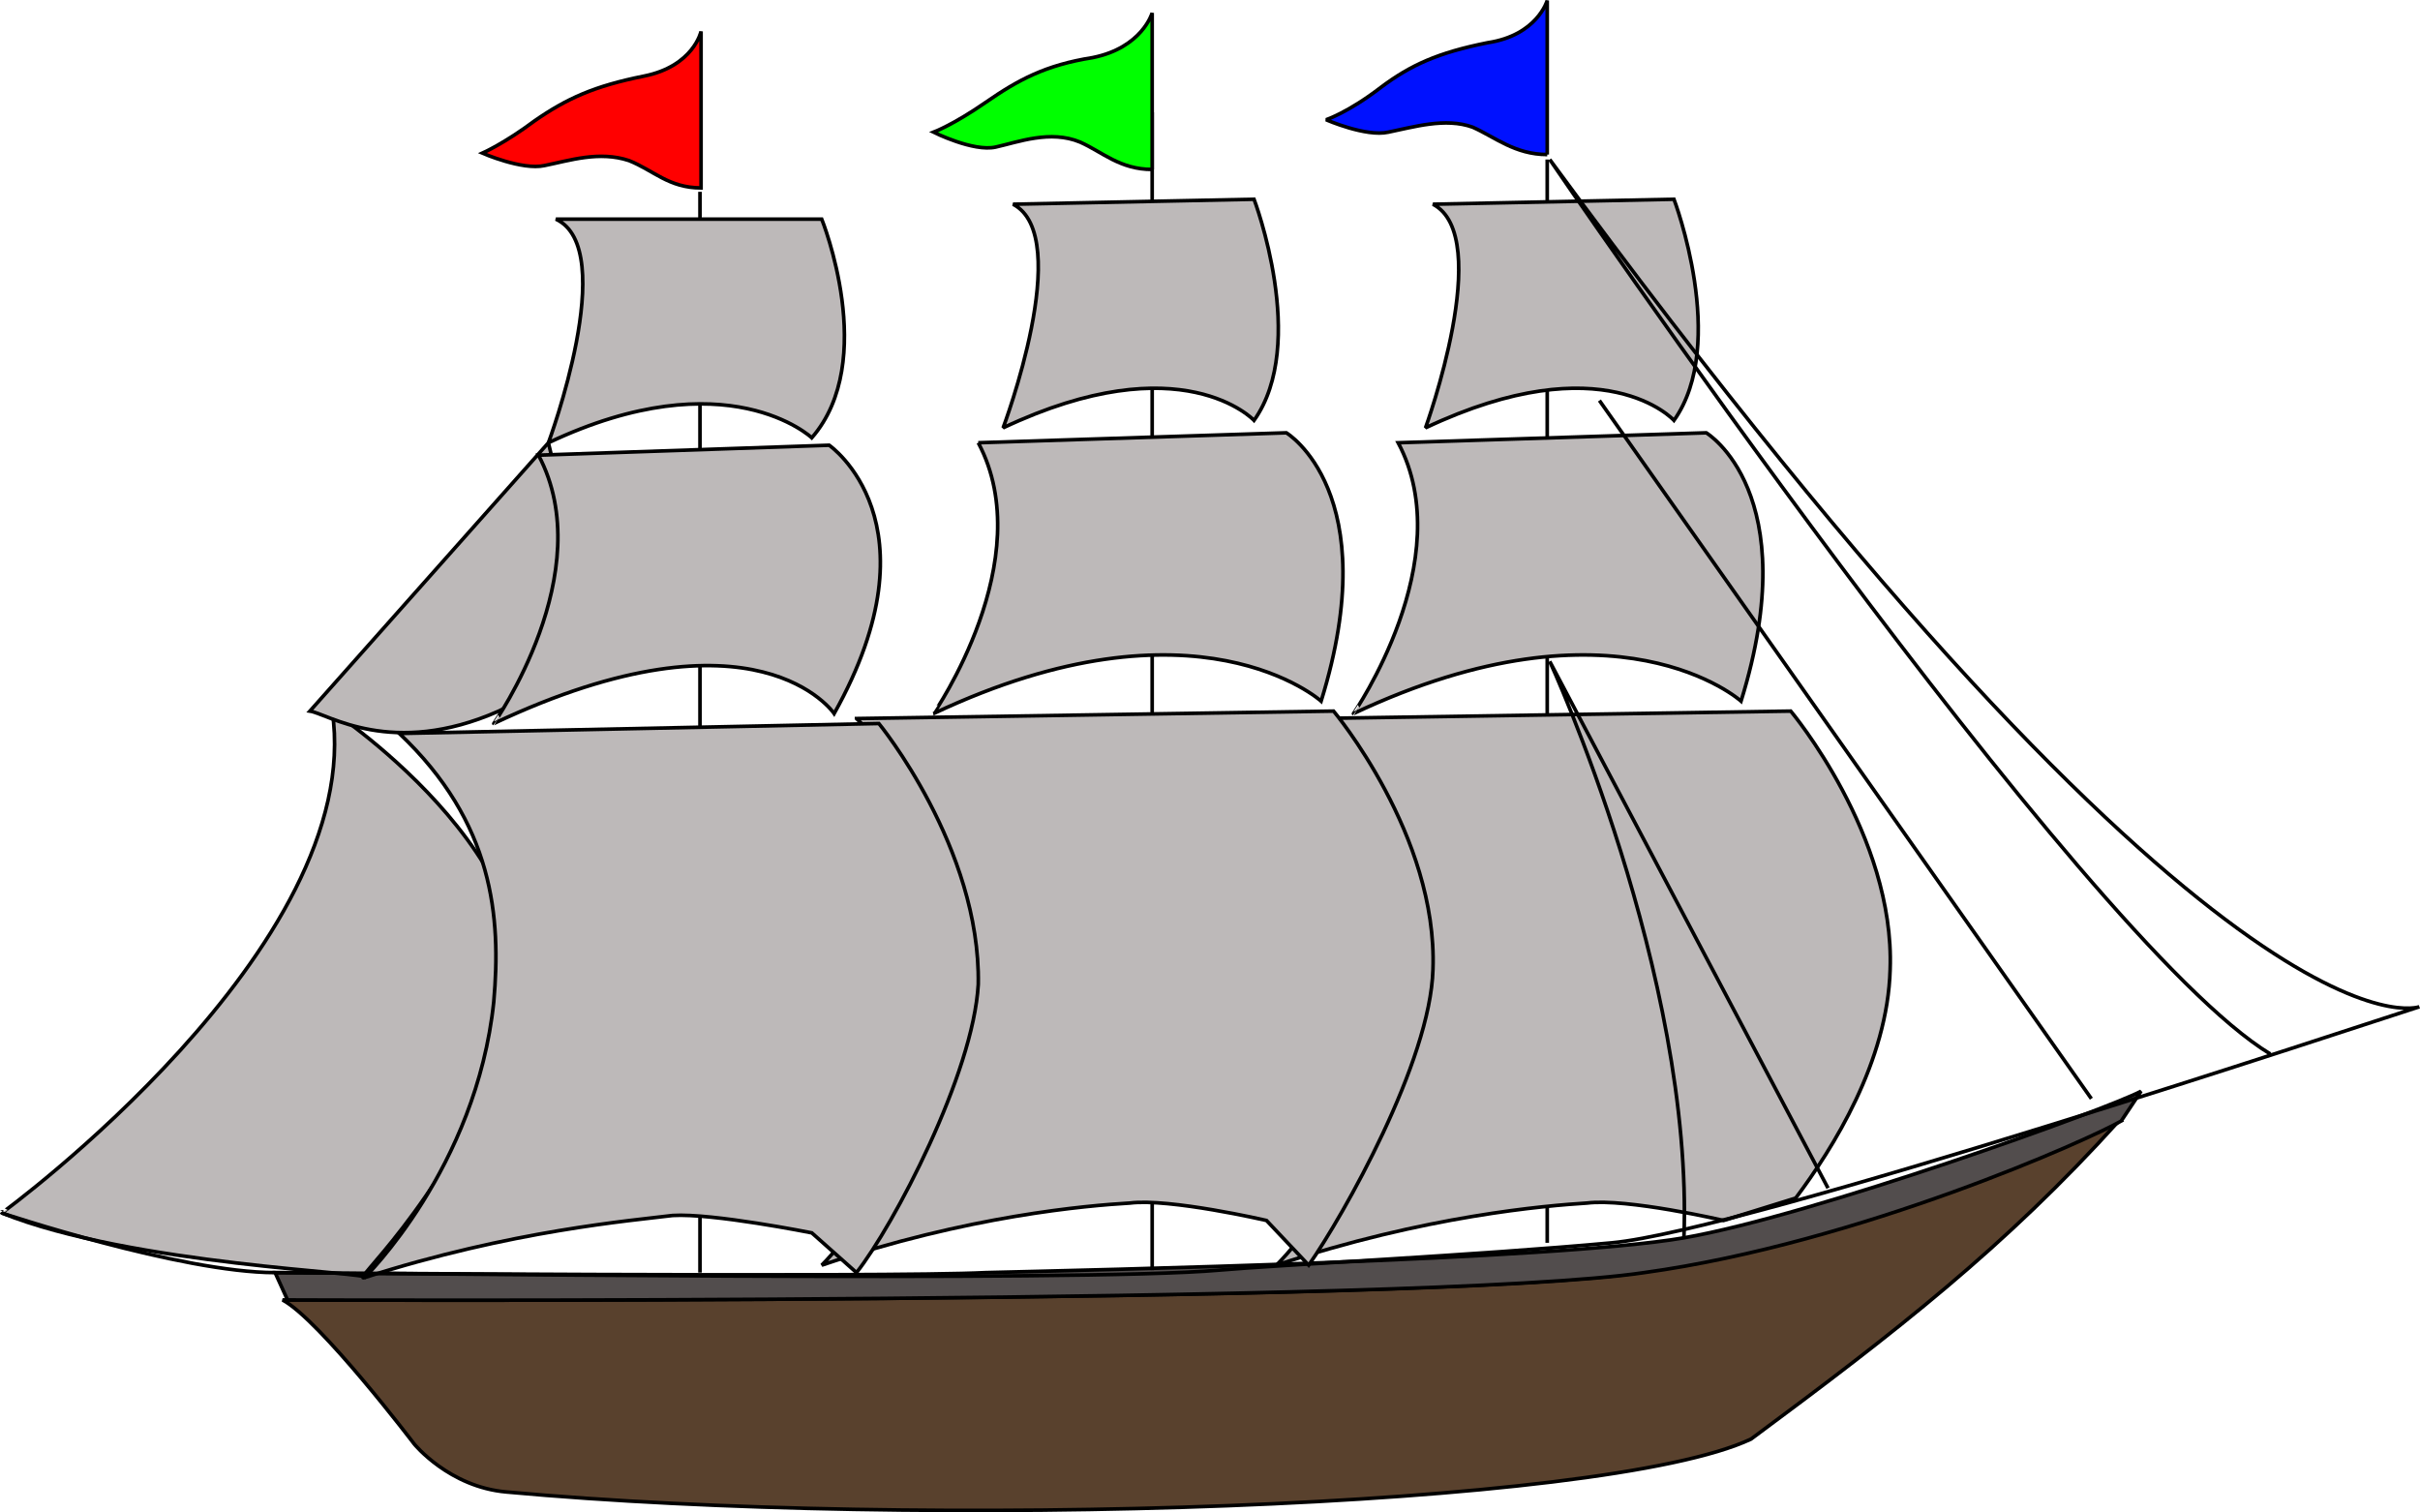
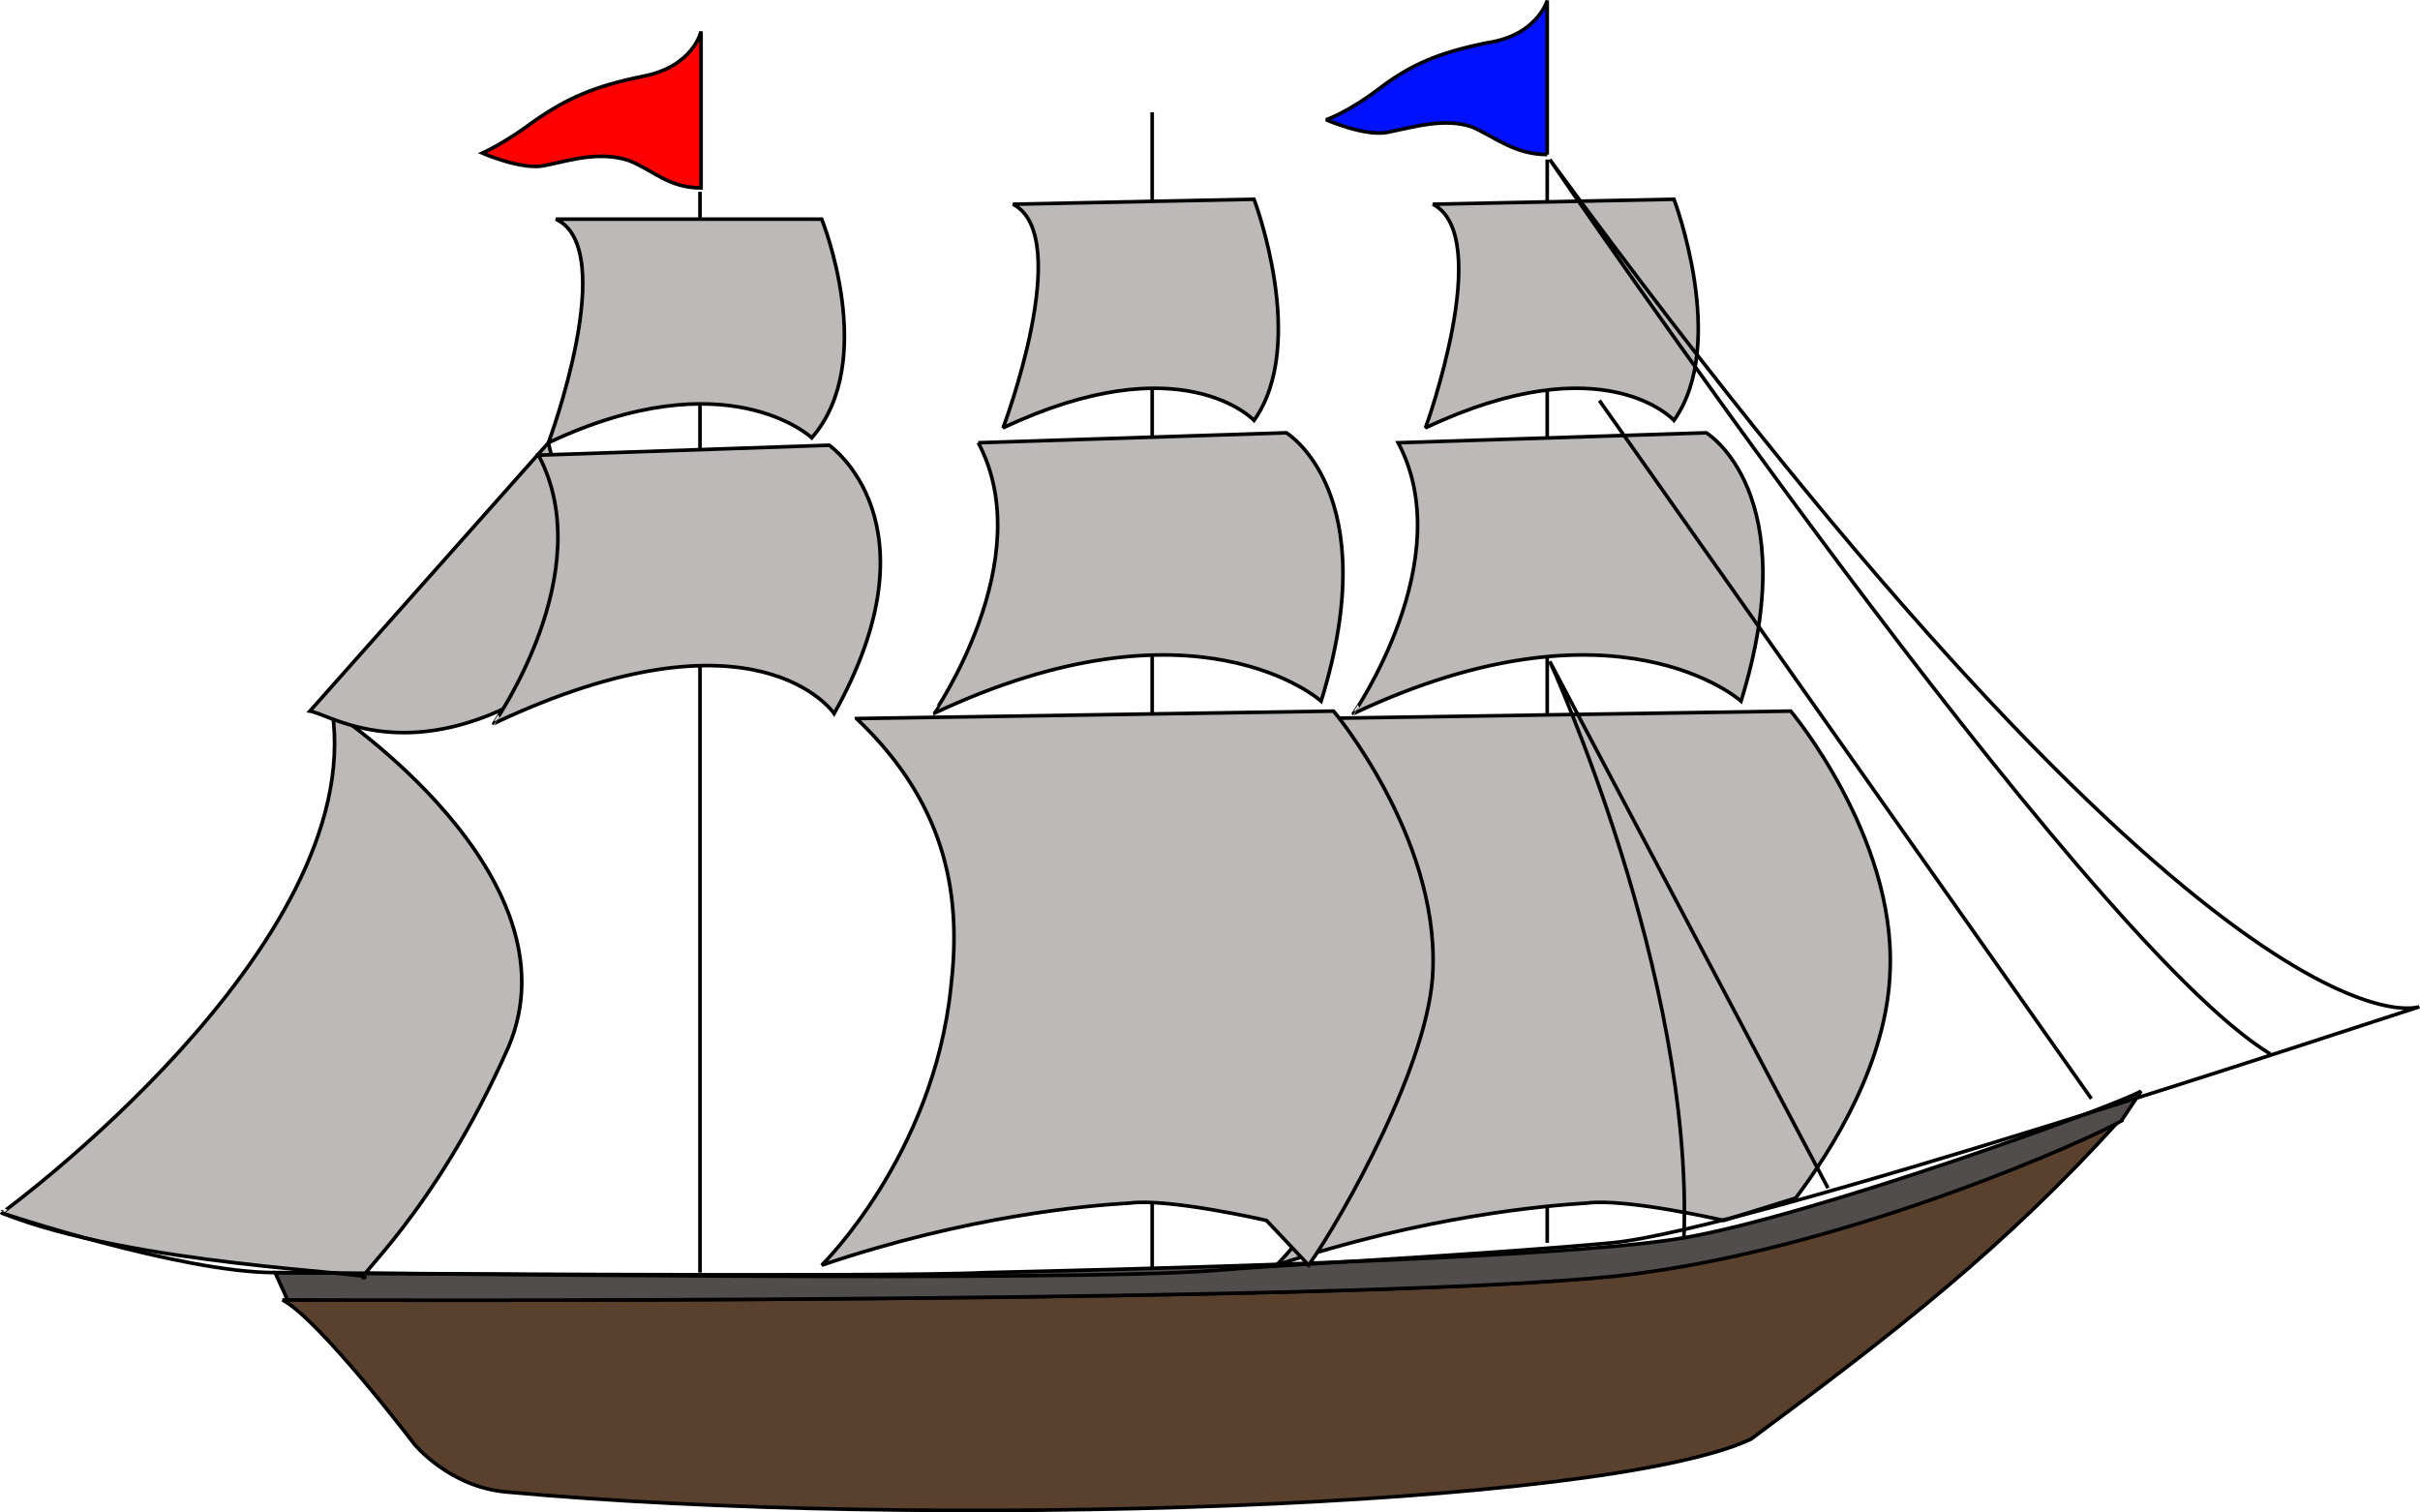
<svg xmlns="http://www.w3.org/2000/svg" xmlns:ns1="http://www.inkscape.org/namespaces/inkscape" xmlns:ns2="http://sodipodi.sourceforge.net/DTD/sodipodi-0.dtd" width="800" height="499.922" id="svg2" version="1.1" ns1:version="0.91 r13725" ns2:docname="SailingShip14.svg">
  <defs id="defs12">
    <linearGradient id="linearGradient4142">
      <stop style="stop-color:#189600;stop-opacity:1;" offset="0" id="stop4144" />
      <stop id="stop4150" offset="0.849" style="stop-color:#189600;stop-opacity:1;" />
      <stop style="stop-color:#986500;stop-opacity:1;" offset="1" id="stop4146" />
    </linearGradient>
  </defs>
  <ns2:namedview pagecolor="#ffffff" bordercolor="#666666" borderopacity="1" objecttolerance="10" gridtolerance="10" guidetolerance="10" ns1:pageopacity="0" ns1:pageshadow="2" ns1:window-width="1600" ns1:window-height="837" id="namedview10" showgrid="false" fit-margin-top="0" fit-margin-left="0" fit-margin-right="0" fit-margin-bottom="0" ns1:zoom="1.3402097" ns1:cx="400" ns1:cy="249.96089" ns1:window-x="-8" ns1:window-y="-8" ns1:window-maximized="1" ns1:current-layer="svg2" />
  <g id="g4386">
    <path ns2:nodetypes="cccccccc" ns1:connector-curvature="0" style="clip-rule:evenodd;fill:#59412d;fill-opacity:1;fill-rule:evenodd;stroke:#000000;stroke-width:1.193;stroke-miterlimit:2.613" id="path42" d="m 578.844,475.735 c -48.661,22.941 -275.12,29.953 -411.473,17.48 -18.891,-1.645 -30.427,-15.837 -30.427,-15.837 0,0 -31.208,-41.063 -43.531,-47.634 0,0 377.828,1.643 448.471,-9.038 70.643,-9.855 147.842,-44.349 158.523,-50.104 -37.612,41.638 -73.805,69.758 -121.562,105.133 z" stroke-miterlimit="2.613" />
    <path id="path44" d="m 701.22,370.599 c -9.853,5.753 -86.24,40.246 -157.697,50.104 -71.463,10.681 -448.471,9.038 -448.471,9.038 l -4.108,-9.038 c 0,0 202.054,1.645 234.91,0 32.854,-0.82 188.099,-4.102 230.805,-11.498 42.706,-7.396 140.455,-42.711 151.125,-48.462 l -6.565,9.855 0,0 z" stroke-miterlimit="2.613" style="clip-rule:evenodd;fill:#524d4d;fill-opacity:1;fill-rule:evenodd;stroke:#000000;stroke-width:1.193;stroke-miterlimit:2.613" ns1:connector-curvature="0" />
    <path id="path46" d="m 231.399,63.408 0,357.295 m 149.487,-383.578 0,382.758 m 130.594,-367.153 0,358.117" stroke-miterlimit="2.613" style="fill:none;stroke:#000000;stroke-width:1.193;stroke-miterlimit:2.613" ns1:connector-curvature="0" />
    <path id="path48" d="m 511.481,51.088 0,-50.924 c 0,0 -3.285,11.498 -19.71,13.96 -16.425,3.285 -25.461,7.39 -35.319,14.786 -10.672,8.215 -18.068,10.675 -18.068,10.675 0,0 13.14,5.75 20.536,4.11 8.213,-1.645 18.891,-4.933 27.929,-1.645 7.39,3.288 13.955,9.038 24.633,9.038 l 0,0 z" stroke-miterlimit="2.613" style="clip-rule:evenodd;fill:#0011ff;fill-opacity:1;fill-rule:evenodd;stroke:#000000;stroke-width:1.193;stroke-miterlimit:2.613" ns1:connector-curvature="0" />
    <path id="path50" d="m 473.697,67.513 79.681,-1.643 c 0,0 18.071,47.639 0,73.1 0,0 -22.996,-25.461 -82.141,2.468 0,0 23.001,-63.247 2.46,-73.925 l 0,0 z" stroke-miterlimit="2.613" style="clip-rule:evenodd;fill:#bdb9b9;fill-opacity:1;fill-rule:evenodd;stroke:#000000;stroke-width:1.193;stroke-miterlimit:2.613" ns1:connector-curvature="0" />
    <path id="path52" d="m 462.204,146.366 101.851,-3.288 c 0,0 32.859,19.713 11.503,88.708 0,0 -41.072,-36.961 -128.14,4.113 -0.003,0 35.319,-50.93 14.786,-89.533 l 0,0 z" stroke-miterlimit="2.613" style="clip-rule:evenodd;fill:#bdb9b9;fill-opacity:1;fill-rule:evenodd;stroke:#000000;stroke-width:1.193;stroke-miterlimit:2.613" ns1:connector-curvature="0" />
    <path id="path54" d="m 434.276,237.542 157.703,-2.465 c 0,0 34.502,41.072 32.859,85.42 -0.825,30.391 -18.896,59.14 -31.211,75.568 l -23.821,7.396 c 0,0 -32.034,-7.396 -45.174,-5.753 -13.148,0.817 -53.395,4.105 -102.674,20.536 0,0 36.961,-36.144 43.531,-91.993 2.462,-27.934 0,-59.142 -31.214,-88.708 l 0,0 z" stroke-miterlimit="2.613" style="clip-rule:evenodd;fill:#bdb9b9;fill-opacity:1;fill-rule:evenodd;stroke:#000000;stroke-width:1.193;stroke-miterlimit:2.613" ns1:connector-curvature="0" />
    <path id="path56" d="M 283.146,237.542 440.846,235.077 c 0,0 34.499,41.072 32.854,85.42 -0.817,30.391 -29.566,81.315 -41.069,97.746 l -13.96,-14.783 c 0,0 -32.031,-7.396 -45.174,-5.753 -13.96,0.817 -53.392,4.105 -101.851,20.536 0,0 36.964,-36.144 42.714,-91.993 3.282,-27.934 -0.003,-59.142 -31.214,-88.708 l 0,0 z" stroke-miterlimit="2.613" style="clip-rule:evenodd;fill:#bdb9b9;fill-opacity:1;fill-rule:evenodd;stroke:#000000;stroke-width:1.193;stroke-miterlimit:2.613" ns1:connector-curvature="0" />
    <path id="path58" d="m 334.89,67.513 79.67,-1.643 c 0,0 18.068,47.639 0,73.1 0,0 -23.818,-25.461 -82.955,2.468 0,0 23.821,-63.247 3.285,-73.925 l 0,0 z" stroke-miterlimit="2.613" style="clip-rule:evenodd;fill:#bdb9b9;fill-opacity:1;fill-rule:evenodd;stroke:#000000;stroke-width:1.193;stroke-miterlimit:2.613" ns1:connector-curvature="0" />
    <path id="path60" d="m 323.392,146.366 101.846,-3.288 c 0,0 32.859,19.713 11.501,88.708 0,0 -41.069,-36.961 -128.132,4.113 0.003,0 35.319,-50.93 14.786,-89.533 l 0,0 z" stroke-miterlimit="2.613" style="clip-rule:evenodd;fill:#bdb9b9;fill-opacity:1;fill-rule:evenodd;stroke:#000000;stroke-width:1.193;stroke-miterlimit:2.613" ns1:connector-curvature="0" />
-     <path id="path62" d="m 380.886,56.016 0,-51.747 c 0,0 -3.285,11.495 -19.713,14.783 -15.603,2.462 -24.638,7.393 -35.316,14.783 -10.681,7.396 -17.248,9.861 -17.248,9.861 0,0 13.14,6.57 20.533,4.928 7.39,-1.643 18.068,-5.75 27.923,-1.643 7.396,3.288 13.146,9.035 23.821,9.035 l 0,0 z" stroke-miterlimit="2.613" style="clip-rule:evenodd;fill:#00ff00;fill-opacity:1;fill-rule:evenodd;stroke:#000000;stroke-width:1.193;stroke-miterlimit:2.613" ns1:connector-curvature="0" />
    <path id="path64" d="m 109.835,235.074 c 0,0 82.138,54.212 58.32,110.884 -24.644,55.852 -52.567,78.03 -47.639,76.388 4.108,-1.645 -77.21,-4.105 -119.919,-21.356 0,0.003 120.739,-87.883 109.238,-165.916 l 0,0 z" stroke-miterlimit="2.613" style="clip-rule:evenodd;fill:#bdb9b9;fill-opacity:1;fill-rule:evenodd;stroke:#000000;stroke-width:1.193;stroke-miterlimit:2.613" ns1:connector-curvature="0" />
    <path id="path66" d="m 181.297,146.366 c 0,0 18.891,72.28 -16.425,88.708 -35.319,15.605 -56.677,0.825 -62.422,0 l 78.847,-88.708 0,0 z" stroke-miterlimit="2.613" style="clip-rule:evenodd;fill:#bdb9b9;fill-opacity:1;fill-rule:evenodd;stroke:#000000;stroke-width:1.193;stroke-miterlimit:2.613" ns1:connector-curvature="0" />
-     <path id="path68" d="m 132.016,242.47 158.52,-3.288 c 0,0 33.676,41.066 32.856,86.24 -1.643,29.568 -27.926,79.67 -40.246,95.281 l -14.783,-13.14 c 0,0 -32.856,-6.57 -45.997,-5.75 -13.14,1.648 -53.389,4.933 -101.851,20.536 0,0 36.959,-36.141 42.711,-91.171 2.465,-27.923 0,-59.142 -31.211,-88.708 l 0,0 z" stroke-miterlimit="2.613" style="clip-rule:evenodd;fill:#bdb9b9;fill-opacity:1;fill-rule:evenodd;stroke:#000000;stroke-width:1.193;stroke-miterlimit:2.613" ns1:connector-curvature="0" />
    <path id="path70" d="m 183.76,72.441 87.885,0 c 0,0 18.893,46.819 -3.282,72.283 0,0 -27.929,-26.281 -87.066,1.643 0,0 23.818,-64.067 2.462,-73.925 l 0,0 z" stroke-miterlimit="2.613" style="clip-rule:evenodd;fill:#bdb9b9;fill-opacity:1;fill-rule:evenodd;stroke:#000000;stroke-width:1.193;stroke-miterlimit:2.613" ns1:connector-curvature="0" />
    <path id="path72" d="m 178.012,150.474 96.098,-3.291 c 0,0 36.959,25.463 1.645,88.716 0,0 -25.461,-37.792 -112.526,3.282 -0.003,0 35.316,-50.104 14.783,-88.708 l 0,0 z" stroke-miterlimit="2.613" style="clip-rule:evenodd;fill:#bdb9b9;fill-opacity:1;fill-rule:evenodd;stroke:#000000;stroke-width:1.193;stroke-miterlimit:2.613" ns1:connector-curvature="0" />
    <path id="path74" d="m 231.756,62.123 0,-51.747 c 0,0 -2.465,11.501 -18.891,14.786 -16.428,3.285 -25.463,7.396 -36.141,14.786 -9.855,7.39 -17.251,10.675 -17.251,10.675 0,0 13.143,5.75 20.536,4.108 8.213,-1.643 18.073,-4.933 27.929,-1.643 8.213,3.285 13.143,9.035 23.818,9.035 l 0,0 z" stroke-miterlimit="2.613" style="clip-rule:evenodd;fill:#ff0000;fill-opacity:1;fill-rule:evenodd;stroke:#000000;stroke-width:1.193;stroke-miterlimit:2.613" ns1:connector-curvature="0" />
    <path id="path76" d="M 604.307,392.777 512.309,218.646 c 0,0 47.642,103.494 44.357,190.559 M 0.596,400.993 c 0,0 59.137,19.71 90.351,19.71 30.388,0 266.119,3.285 312.118,-0.82 18.071,-1.643 85.423,-4.928 129.78,-9.035 44.357,-4.105 248.871,-72.283 266.941,-78.03 0,0 -64.07,24.641 -287.477,-280.087 0,0 175.771,257.911 238.198,295.693 m -59.142,14.788 -162.633,-230.808" stroke-miterlimit="2.613" style="fill:none;stroke:#000000;stroke-width:1.193;stroke-miterlimit:2.613" ns1:connector-curvature="0" />
  </g>
</svg>